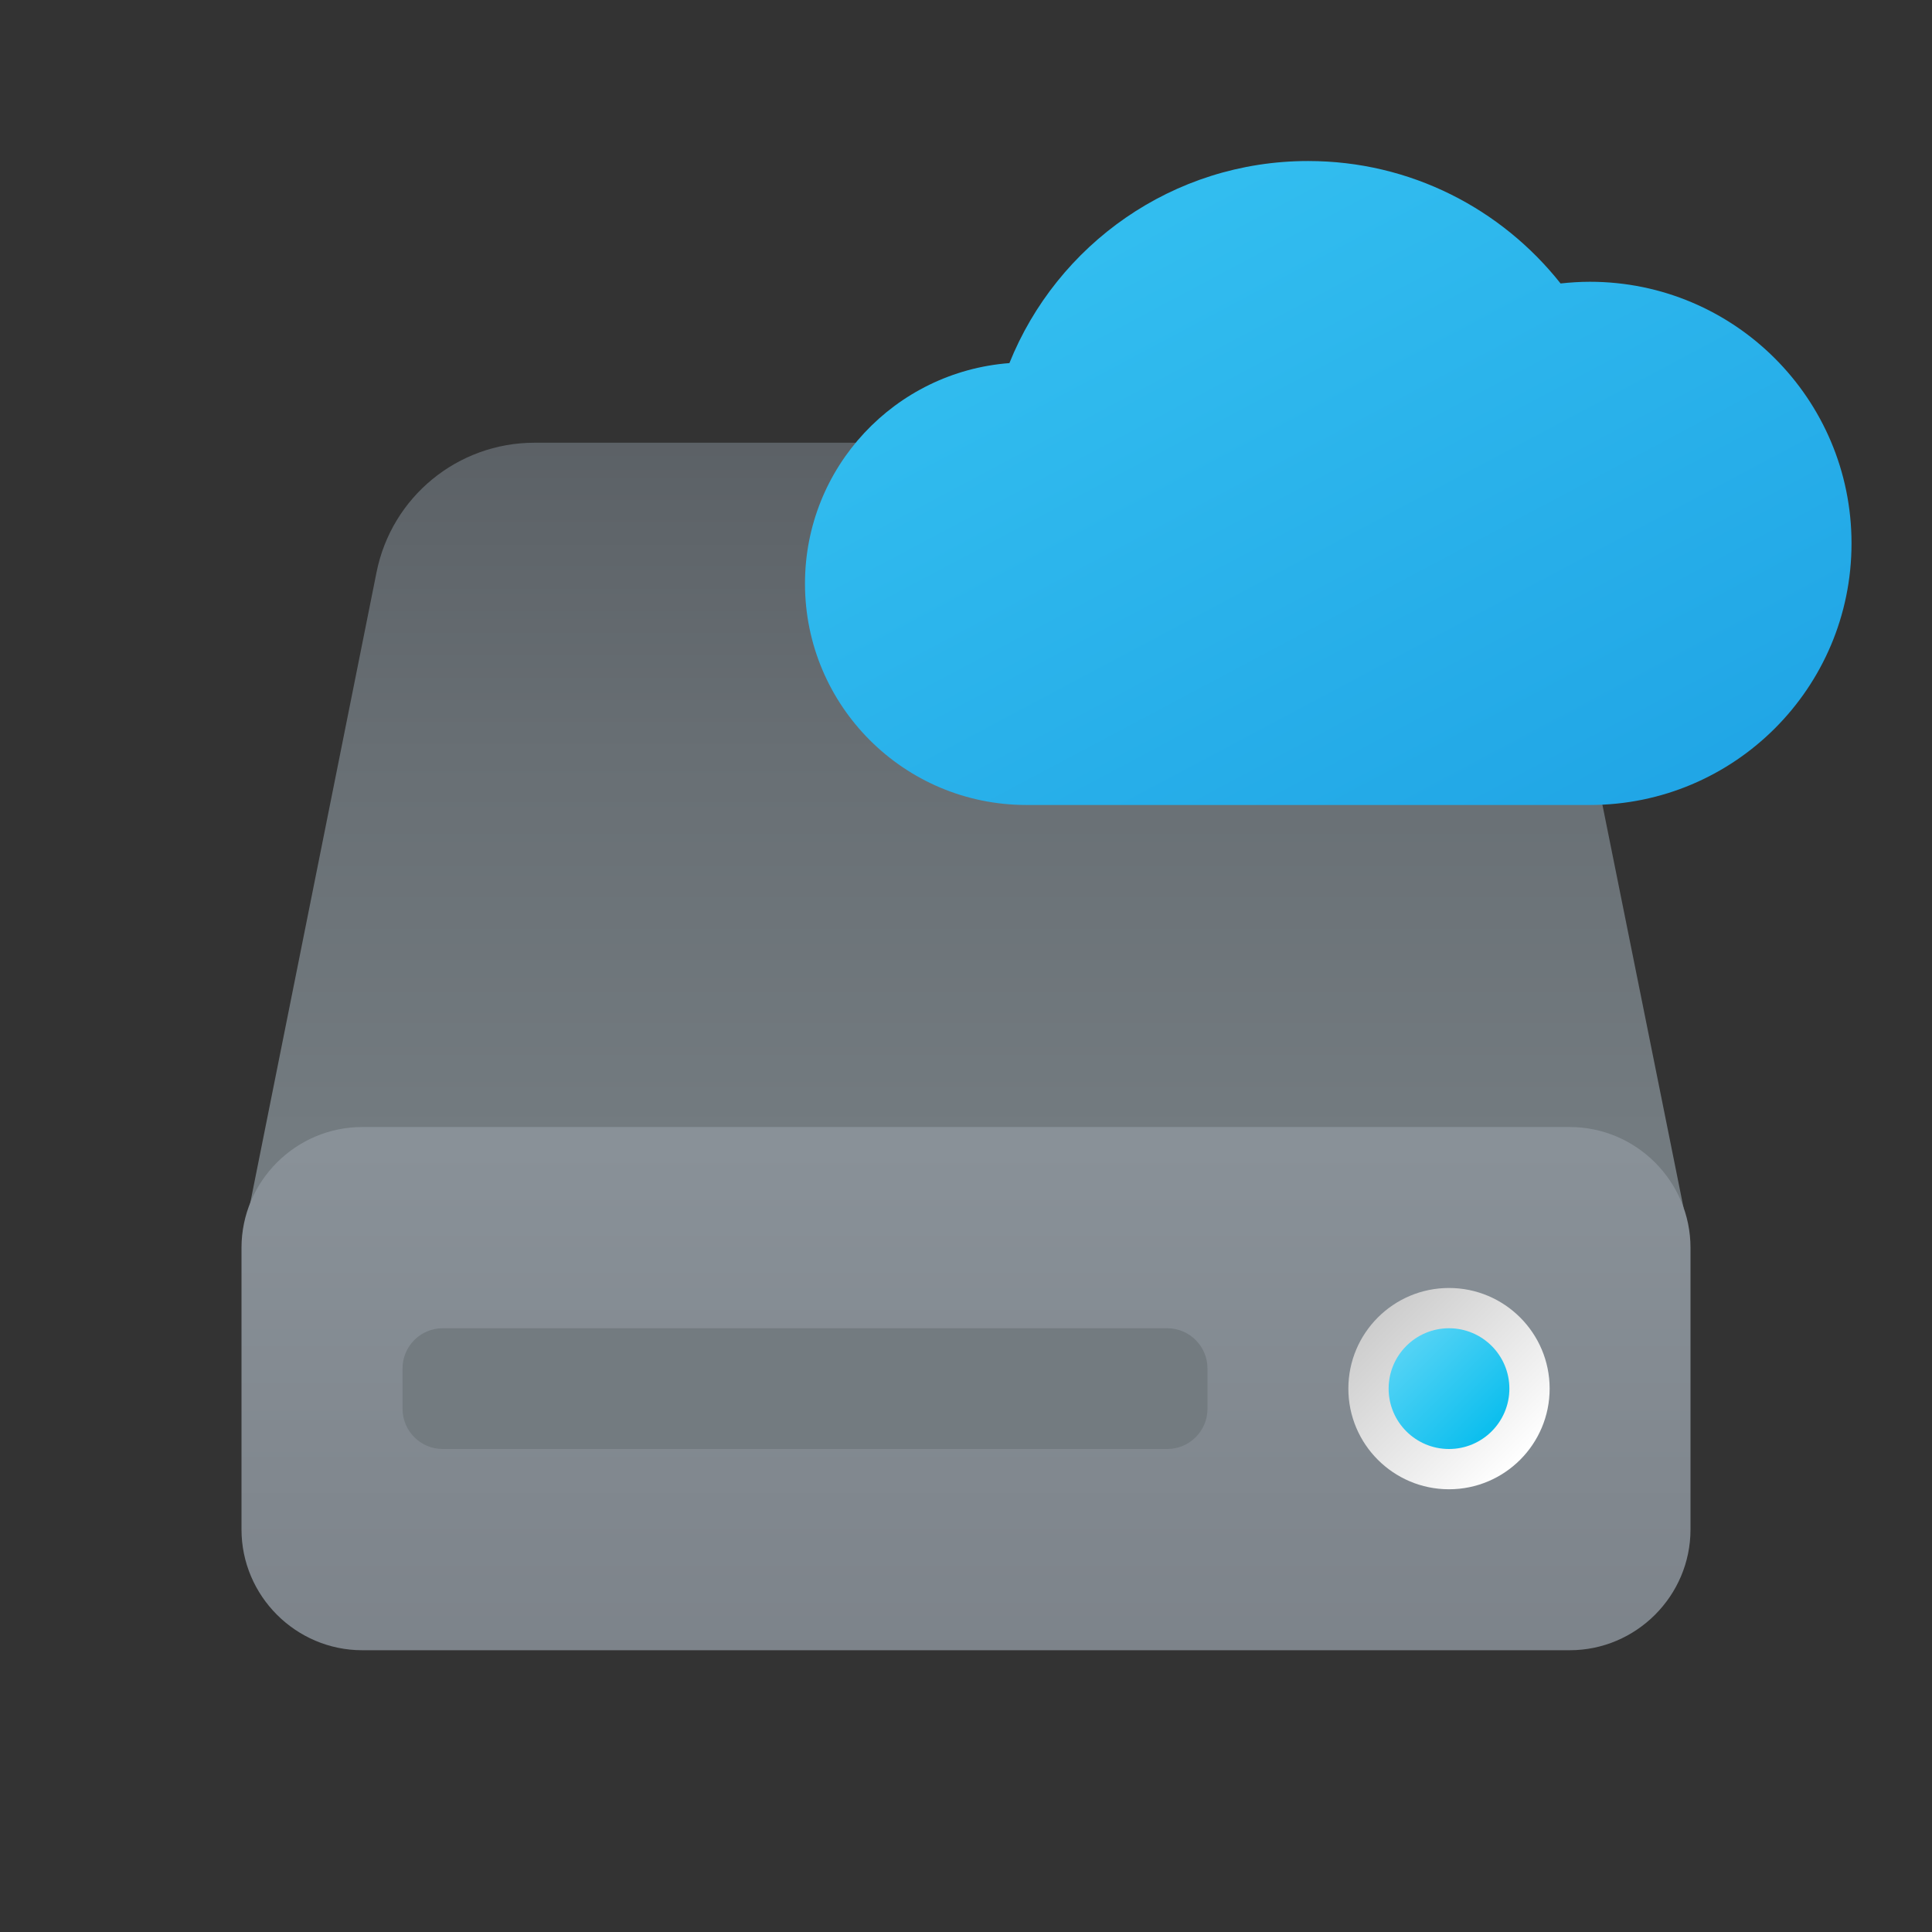
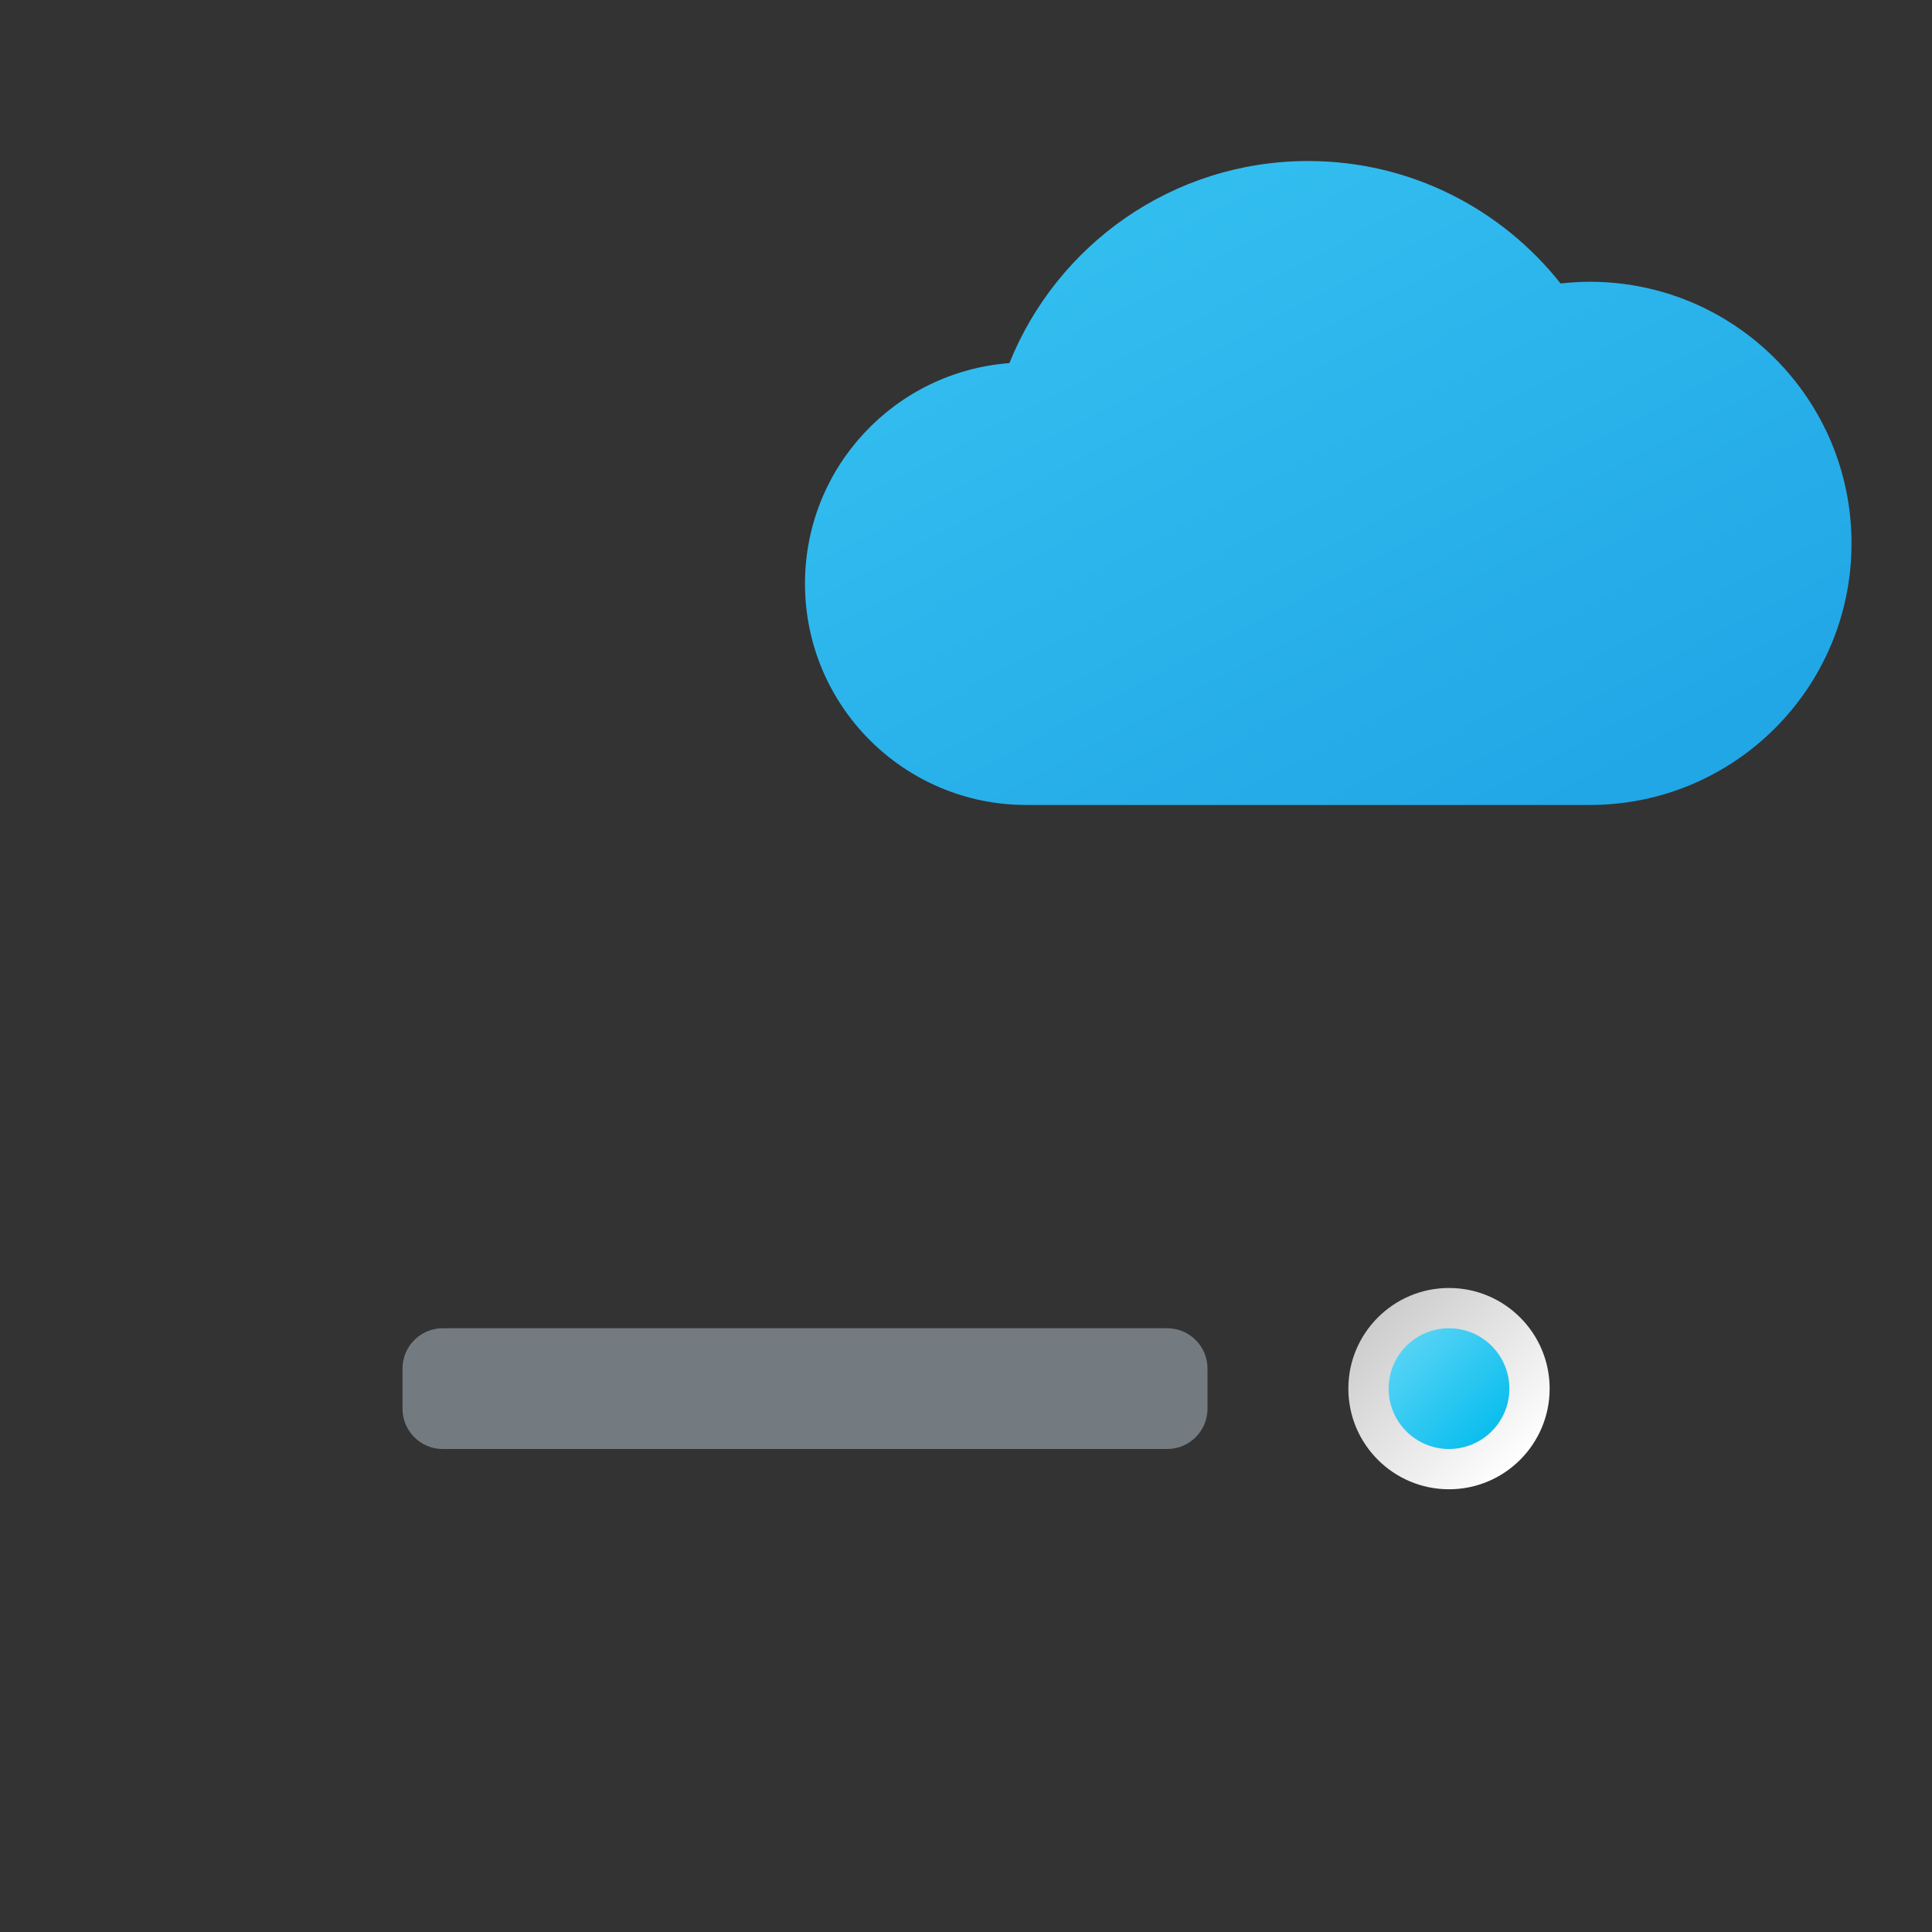
<svg xmlns="http://www.w3.org/2000/svg" width="32" height="32" viewBox="0 0 32 32" fill="none">
  <rect x="0" y="0" width="32" height="32" fill="#333333" stroke="none" />
-   <path d="M27.886 20.01L25.765 9.474C25.514 8.229 24.42 7.333 23.151 7.333H8.852C7.581 7.333 6.487 8.23 6.237 9.477L4.128 20.009L16 20L27.886 20.01Z" fill="url(#paint0_linear_1848_4745)" />
-   <path d="M6 27.333H26C27.1 27.333 28 26.433 28 25.333V20.667C28 19.567 27.1 18.667 26 18.667H6C4.9 18.667 4 19.567 4 20.667V25.333C4 26.433 4.9 27.333 6 27.333Z" fill="url(#paint1_linear_1848_4745)" />
  <path d="M25.667 23C25.667 23.92 24.92 24.667 24 24.667C23.08 24.667 22.333 23.92 22.333 23C22.333 22.08 23.08 21.333 24 21.333C24.92 21.333 25.667 22.08 25.667 23Z" fill="url(#paint2_linear_1848_4745)" />
  <path d="M25 23C25 23.552 24.552 24 24 24C23.448 24 23 23.552 23 23C23 22.448 23.448 22 24 22C24.552 22 25 22.448 25 23Z" fill="url(#paint3_linear_1848_4745)" />
-   <path d="M7.333 22H19.333C19.701 22 20 22.299 20 22.667V23.333C20 23.701 19.701 24 19.333 24H7.333C6.965 24 6.667 23.701 6.667 23.333V22.667C6.667 22.299 6.965 22 7.333 22Z" fill="#737B80" />
+   <path d="M7.333 22H19.333C19.701 22 20 22.299 20 22.667V23.333C20 23.701 19.701 24 19.333 24H7.333C6.965 24 6.667 23.701 6.667 23.333V22.667C6.667 22.299 6.965 22 7.333 22" fill="#737B80" />
  <path d="M26.333 4.667C26.169 4.667 26.007 4.678 25.848 4.695C24.871 3.461 23.363 2.667 21.667 2.667C19.423 2.667 17.507 4.053 16.719 6.014C14.826 6.158 13.333 7.736 13.333 9.667C13.333 11.692 14.975 13.333 17 13.333H26.333C28.727 13.333 30.667 11.393 30.667 9C30.667 6.607 28.727 4.667 26.333 4.667Z" fill="url(#paint4_linear_1848_4745)" />
  <defs>
    <linearGradient id="paint0_linear_1848_4745" x1="16.007" y1="18.775" x2="16.007" y2="5.528" gradientUnits="userSpaceOnUse">
      <stop stop-color="#737B80" />
      <stop offset="0.473" stop-color="#686F74" />
      <stop offset="1" stop-color="#575C61" />
    </linearGradient>
    <linearGradient id="paint1_linear_1848_4745" x1="16" y1="18.963" x2="16" y2="30.496" gradientUnits="userSpaceOnUse">
      <stop stop-color="#899198" />
      <stop offset="1" stop-color="#787E85" />
    </linearGradient>
    <linearGradient id="paint2_linear_1848_4745" x1="25.182" y1="24.182" x2="22.78" y2="21.78" gradientUnits="userSpaceOnUse">
      <stop stop-color="white" />
      <stop offset="0.242" stop-color="#F2F2F2" />
      <stop offset="1" stop-color="#CCCCCC" />
    </linearGradient>
    <linearGradient id="paint3_linear_1848_4745" x1="23.293" y1="22.293" x2="24.707" y2="23.707" gradientUnits="userSpaceOnUse">
      <stop stop-color="#54D3F5" />
      <stop offset="1" stop-color="#0BBEEE" />
    </linearGradient>
    <linearGradient id="paint4_linear_1848_4745" x1="19.024" y1="3.653" x2="25.819" y2="16.431" gradientUnits="userSpaceOnUse">
      <stop stop-color="#32BDEF" />
      <stop offset="1" stop-color="#1EA2E4" />
    </linearGradient>
  </defs>
</svg>